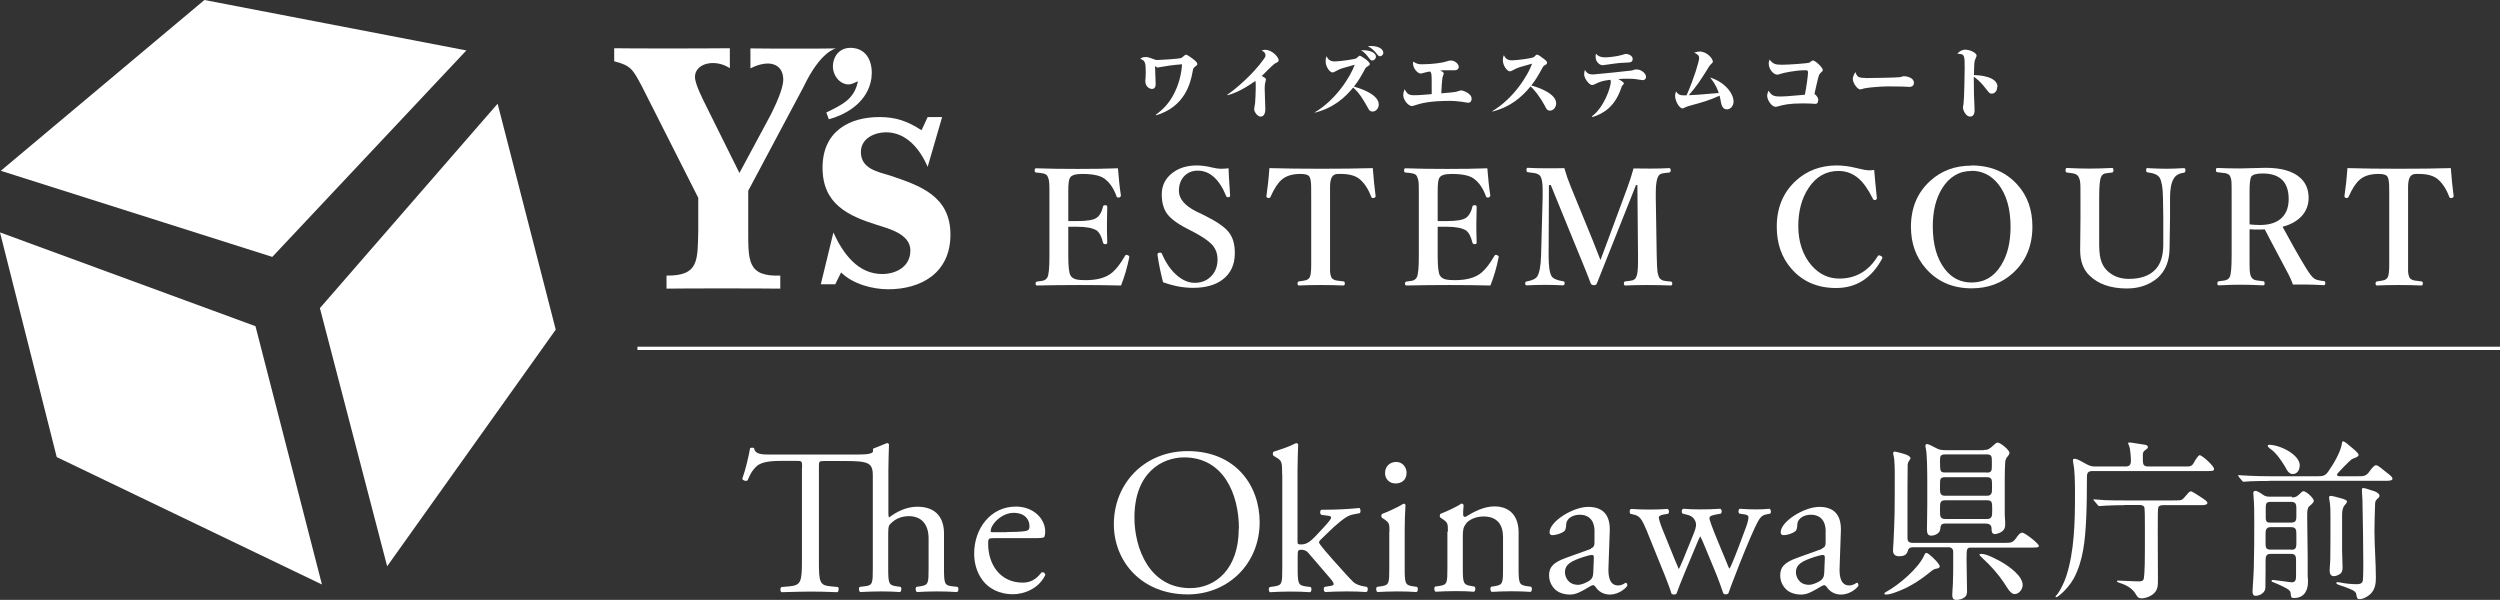
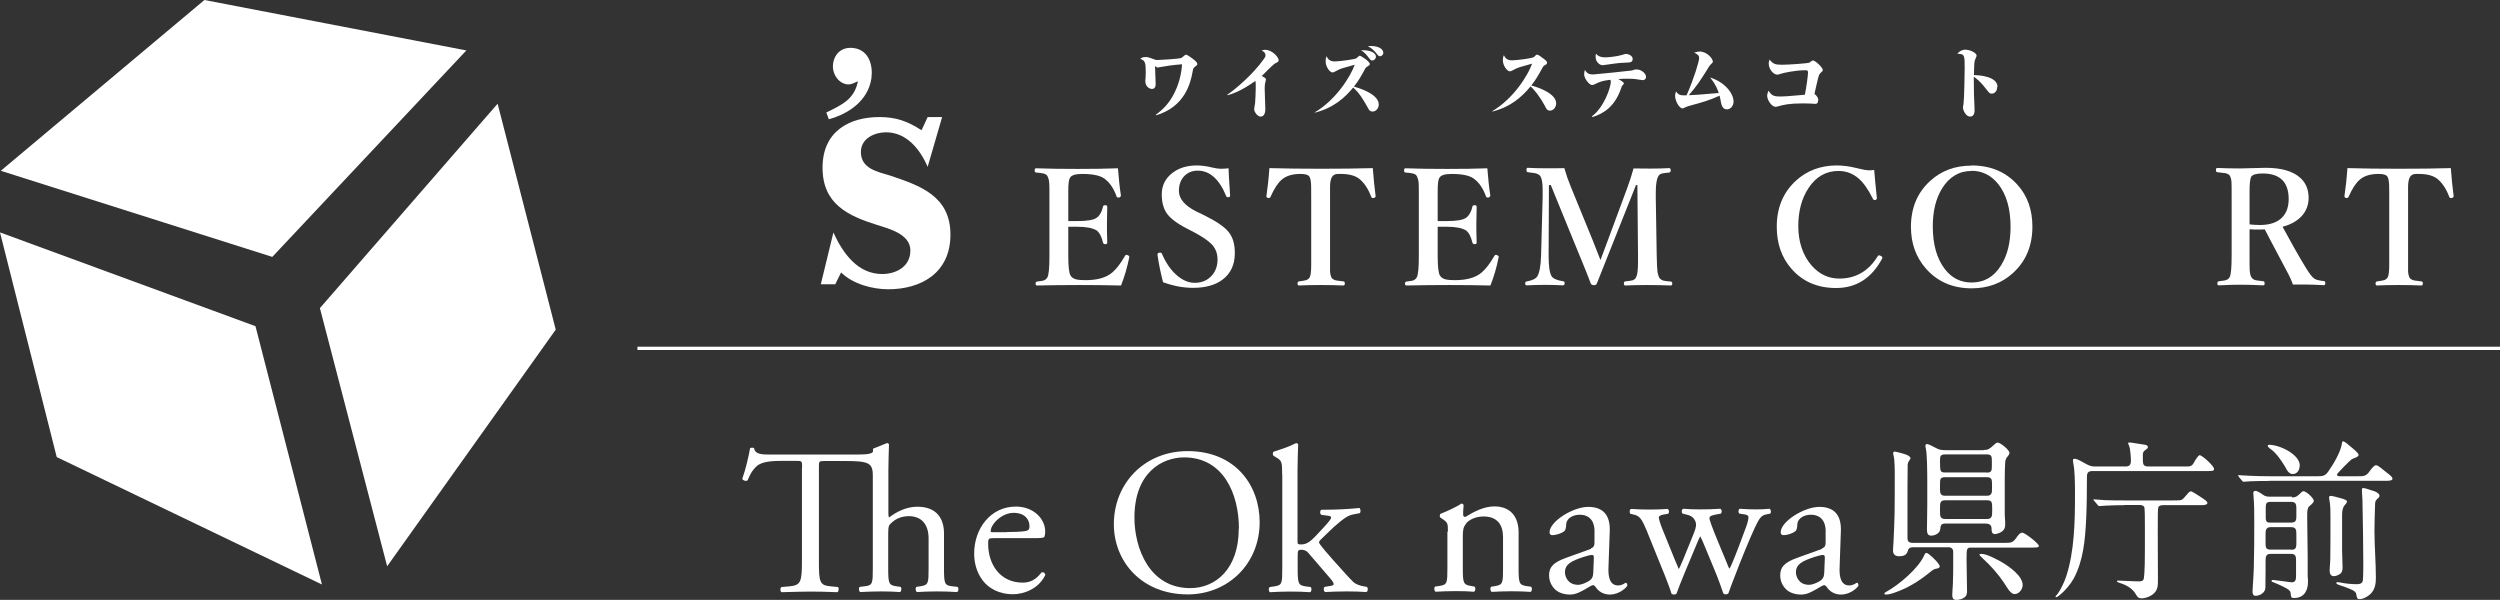
<svg xmlns="http://www.w3.org/2000/svg" id="_レイヤー_2" data-name="レイヤー 2" viewBox="0 0 159.11 38.18">
  <rect x="0" y="0" width="159.11" height="38.18" fill="#333333" stroke="none" />
  <defs>
    <style>
      .cls-1 {
        fill: #fff;
      }

      .cls-2 {
        fill: none;
        stroke: #fff;
        stroke-width: .21px;
      }
    </style>
  </defs>
  <g id="_レイヤー_1-2" data-name="レイヤー 1">
    <path class="cls-1" d="M51.05,29.75c0-.41,0-.42-.4-.42h-.86c-.57,0-1.29.03-1.62.33-.32.29-.45.58-.59.91-.11.08-.29.01-.34-.09.21-.59.41-1.44.5-1.96.04-.03.21-.04.25,0,.08.42.52.41,1.12.41h5.47c.73,0,.94-.08.98-.19v-.18l.89-.36c.05,0,.11.03.13.08-.01.4-.04,1.05-.04,1.63v2.77c0,.12.01.22.05.25.48-.37,1.11-.68,1.79-.68,1.26,0,1.7.78,1.7,1.7v2.21c0,.95.03,1.1.5,1.15l.36.04c.09.07.07.29-.03.33-.48-.03-.86-.04-1.32-.04s-.87.02-1.23.04c-.09-.04-.12-.26-.03-.33l.27-.04c.49-.08.5-.2.5-1.15v-1.89c0-.85-.41-1.42-1.26-1.42-.45,0-.79.16-1.03.36-.24.2-.28.26-.28.73v2.22c0,.95.03,1.08.5,1.15l.28.04c.09.05.07.29-.03.33-.4-.03-.78-.04-1.24-.04s-.87.02-1.29.04c-.09-.04-.12-.26-.03-.33l.33-.04c.49-.05.5-.2.5-1.15v-5.9c0-.83-.3-.92-1.85-.92h-1.2c-.4,0-.38.01-.38.45v5.88c0,1.39.03,1.59.79,1.65l.42.04c.08.05.05.29-.03.33-.75-.03-1.2-.04-1.73-.04s-.99.02-1.83.04c-.08-.04-.11-.26,0-.33l.48-.04c.75-.07.82-.26.82-1.65v-5.9Z" />
    <path class="cls-1" d="M63.25,34.25c-.34,0-.36.03-.36.36,0,1.33.78,2.47,2.19,2.47.43,0,.8-.13,1.21-.65.13-.04.22.04.24.16-.43.9-1.38,1.23-2.07,1.23-.86,0-1.53-.37-1.91-.87-.4-.52-.55-1.14-.55-1.72,0-1.62,1.07-2.99,2.65-2.99,1.13,0,1.87.78,1.87,1.58,0,.18-.03.29-.05.34-.04.08-.22.09-.78.09h-2.44ZM64.07,33.86c.97,0,1.26-.05,1.37-.13.04-.03.08-.08.08-.25,0-.37-.25-.84-1.01-.84s-1.45.72-1.46,1.16c0,.03,0,.07.09.07h.94Z" />
    <path class="cls-1" d="M70.89,33.37c0-2.64,1.98-4.66,4.7-4.66,3.05,0,4.58,2.2,4.58,4.52,0,2.67-2.03,4.6-4.58,4.6-2.93,0-4.7-2.09-4.7-4.47M78.85,33.64c0-2.18-.97-4.53-3.49-4.53-1.37,0-3.16.94-3.16,3.83,0,1.95.95,4.49,3.55,4.49,1.59,0,3.09-1.19,3.09-3.79" />
    <path class="cls-1" d="M81.6,30.18c0-.78-.01-.86-.41-1.09l-.13-.08c-.07-.04-.07-.22,0-.26.33-.11.95-.3,1.43-.55.05,0,.11.03.13.08-.01.4-.04,1.06-.04,1.64v4.53c0,.17.01.2.24.2.29,0,.54-.14.9-.52l.54-.58c.37-.4.46-.54.46-.61s-.07-.11-.29-.13l-.32-.04c-.12-.04-.12-.29,0-.33h.3c.58,0,1.36-.03,2.1-.11.09.04.11.26.03.33l-.42.08c-.26.05-.49.18-.83.46-.51.41-.96.89-1.2,1.11-.16.15-.17.21-.09.32.22.3.44.55.88,1.05.52.58.98,1.1,1.24,1.35.18.17.45.25.69.29l.18.03c.09.07.08.29-.03.33-.38-.03-.83-.04-1.25-.04-.53,0-.99.02-1.37.04-.11-.05-.12-.28-.03-.33l.24-.04c.2-.03.33-.05.33-.13s-.05-.17-.22-.37l-1.41-1.64c-.12-.13-.26-.18-.41-.18-.24,0-.25.04-.25.45v.73c0,.95.03,1.08.5,1.15l.32.04c.09.07.07.29-.03.33-.44-.03-.82-.04-1.28-.04s-.87.02-1.27.04c-.09-.04-.12-.26-.01-.33l.29-.04c.49-.07.5-.2.5-1.15v-5.97Z" />
-     <path class="cls-1" d="M88.43,33.85c0-.52,0-.58-.36-.82l-.12-.08c-.05-.05-.05-.2.01-.24.3-.11,1.06-.45,1.36-.65.07,0,.12.03.13.08-.03.46-.05,1.1-.05,1.64v2.38c0,.95.03,1.08.5,1.15l.28.04c.09.07.07.29-.03.33-.4-.03-.78-.04-1.24-.04s-.87.02-1.24.04c-.09-.04-.12-.26-.03-.33l.28-.04c.49-.07.5-.2.5-1.15v-2.31ZM89.52,30.08c0,.48-.33.69-.7.69-.41,0-.67-.3-.67-.66,0-.44.32-.71.71-.71s.66.32.66.69" />
    <path class="cls-1" d="M92.15,33.84c0-.52,0-.58-.36-.82l-.12-.08c-.05-.05-.05-.2.01-.24.3-.11,1.06-.45,1.32-.65.05,0,.12.03.15.09-.03.3-.03.5-.03.62,0,.08.05.14.14.14.56-.34,1.18-.67,1.85-.67,1.1,0,1.54.75,1.54,1.64v2.28c0,.95.03,1.08.5,1.15l.29.04c.09.07.07.29-.03.33-.4-.03-.78-.04-1.24-.04s-.87.02-1.23.04c-.09-.04-.12-.26-.03-.33l.25-.04c.49-.08.5-.2.5-1.15v-1.97c0-.75-.34-1.31-1.24-1.31-.5,0-.94.21-1.12.46-.17.23-.2.41-.2.79v2.02c0,.95.03,1.07.5,1.15l.24.04c.09.07.07.29-.03.33-.36-.03-.74-.04-1.2-.04s-.87.02-1.24.04c-.09-.04-.12-.26-.03-.33l.28-.04c.49-.07.5-.2.5-1.15v-2.31Z" />
    <path class="cls-1" d="M101.25,34.9c.2-.07.23-.19.23-.38v-.61c.03-.49-.13-1.15-.95-1.15-.37,0-.82.19-.85.6-.01.21-.03.37-.13.45-.2.16-.55.25-.75.25-.12,0-.18-.07-.18-.18,0-.69,1.49-1.62,2.46-1.62s1.41.55,1.37,1.55l-.08,2.3c-.03.61.09,1.15.61,1.15.13,0,.25-.04.33-.08.07-.04.13-.09.17-.09.05,0,.09.08.09.17,0,.07-.46.58-1.11.58-.32,0-.63-.12-.86-.41-.05-.08-.13-.19-.21-.19-.09,0-.25.12-.52.27-.29.16-.58.33-.95.33s-.7-.11-.92-.3c-.25-.23-.41-.55-.41-.92,0-.52.25-.82,1.09-1.12l1.58-.57ZM100.43,37.22c.26,0,.68-.2.81-.33.16-.16.16-.34.17-.62l.03-.78c0-.15-.05-.17-.13-.17s-.31.05-.54.13c-.78.26-1.17.46-1.17.98,0,.23.16.79.84.79" />
    <path class="cls-1" d="M104.77,33.7c-.3-.74-.46-.87-.79-.95l-.21-.05c-.07-.06-.08-.26.04-.31.41.03.78.04,1.17.04s.79-.01,1.15-.04c.11.05.12.25.03.31l-.3.05c-.18.03-.29.11-.29.18s.07.33.21.69l.82,2.02c.12.3.24.54.24.57.04-.03.14-.25.3-.64l.65-1.6c.17-.42.18-.59.12-.77-.12-.29-.32-.4-.61-.46l-.21-.05c-.09-.08-.07-.27.04-.31.33.03.75.04,1.1.04.41,0,.8-.01,1.25-.04.12.04.12.25.04.31l-.28.05c-.53.11-.5.14-.34.61.14.44.86,2.11,1,2.47.08.2.13.34.17.37.03-.03.09-.16.18-.37.17-.38.7-1.78.9-2.34.1-.3.13-.48.13-.57,0-.08-.08-.15-.24-.17l-.33-.05c-.1-.06-.08-.27.01-.31.38.03.71.04,1.04.04.25,0,.57-.01.86-.04.1.05.12.25.04.31l-.26.05c-.32.07-.43.25-.71.83-.35.74-.99,2.33-1.24,3-.18.47-.34.86-.45,1.2-.05.04-.11.06-.17.06-.05,0-.11-.02-.15-.06-.08-.24-.32-.93-.54-1.45l-.63-1.52c-.09-.24-.29-.67-.3-.67-.01,0-.2.41-.29.65l-.69,1.65c-.24.57-.42,1.04-.53,1.35-.04.04-.09.06-.16.06-.05,0-.12-.02-.16-.06-.08-.28-.29-.82-.4-1.1l-1.21-2.99Z" />
    <path class="cls-1" d="M115.96,34.9c.2-.07.23-.19.23-.38v-.61c.03-.49-.13-1.15-.95-1.15-.37,0-.82.19-.85.6-.01.21-.03.37-.13.45-.2.16-.55.25-.75.25-.12,0-.18-.07-.18-.18,0-.69,1.49-1.62,2.46-1.62s1.41.55,1.37,1.55l-.08,2.3c-.03.61.09,1.15.61,1.15.13,0,.25-.04.33-.08.07-.04.13-.09.17-.09.05,0,.09.08.09.17,0,.07-.46.58-1.11.58-.32,0-.63-.12-.86-.41-.05-.08-.13-.19-.21-.19-.09,0-.25.12-.52.27-.29.16-.58.33-.95.33s-.7-.11-.92-.3c-.25-.23-.41-.55-.41-.92,0-.52.25-.82,1.09-1.12l1.58-.57ZM115.13,37.22c.26,0,.68-.2.81-.33.16-.16.16-.34.17-.62l.03-.78c0-.15-.05-.17-.13-.17s-.31.05-.54.13c-.78.26-1.17.46-1.17.98,0,.23.16.79.84.79" />
    <path class="cls-1" d="M123.3,35.79c.07.07.15.19.15.25,0,.11-.12.14-.25.16-.17.03-.33.19-.46.29-.65.52-1.34.94-2.11,1.21-.27.1-.45.14-.6.14-.03,0-.1,0-.1-.06,0-.04.05-.08.11-.11.81-.44,2.08-1.51,2.44-2.36.02-.05.06-.12.12-.12.15,0,.58.46.7.59M127.55,34.55c.43,0,.54,0,.77-.31.08-.12.22-.34.39-.34.15,0,1.05.69,1.05.84,0,.1-.11.11-.42.11h-3.87c-.3,0-.31.04-.31.77,0,.67.03,1.34.03,2.01,0,.17-.03.31-.19.41-.14.09-.32.14-.49.14-.19,0-.26-.11-.26-.3,0-.23.03-.47.04-.72.02-.51.02-1.01.02-1.52v-.51c0-.2-.11-.3-.3-.3h-2.19c-.18,0-.32,0-.39.2-.03.11-.07.21-.17.28-.11.08-.27.09-.42.09-.22,0-.36-.13-.36-.35,0-.15.02-.39.03-.55.04-.69.05-1.22.07-1.86.01-.8.01-1.6.01-2.4,0-.32,0-.99-.08-1.26-.02-.08-.02-.12-.02-.15,0-.05.04-.09.1-.09.04,0,.27.06.42.1.14.04.58.14.58.33,0,.02,0,.03-.1.18-.07.09-.08.2-.08.31v.09c0,.47-.01.95-.01,1.42v2.99c-.01.28.05.39.35.39h5.79ZM126.24,28.64c.29,0,.37-.07.59-.26.18-.17.23-.21.31-.21.18,0,.75.47.75.65,0,.08-.05.15-.1.21-.11.13-.15.2-.17.38-.02.34-.03.68-.03,1.02v2.28c0,.08.01.15.01.24.01.13.02.26.02.39,0,.29-.08.43-.33.56-.1.04-.21.09-.32.09-.21,0-.22-.19-.22-.35,0-.26-.18-.32-.39-.32h-2.55c-.24,0-.31.09-.32.33-.02.29-.33.44-.59.44s-.26-.25-.26-.45c0-.52.02-1.04.02-1.56v-1.22c0-.9-.01-1.95-.09-2.29-.01-.07-.03-.13-.03-.2,0-.05.03-.11.1-.11.1,0,.35.14.69.31.14.07.36.08.53.08h2.38ZM126.44,30.08c.31,0,.33-.13.33-.42v-.32c0-.3-.02-.42-.33-.42h-2.65c-.29,0-.32.13-.32.36v.19c0,.54.04.6.32.6h2.65ZM126.47,31.55c.29,0,.31-.21.31-.42v-.33c0-.29-.03-.43-.34-.43h-2.63c-.33,0-.34.11-.34.47v.31c0,.2.02.4.3.4h2.71ZM126.47,33.03c.3,0,.32-.2.32-.47v-.26c0-.31-.02-.46-.32-.46h-2.68c-.3,0-.32.17-.32.46v.25c0,.32.02.48.34.48h2.66ZM127.44,35.8c.44.26,1.29.86,1.29,1.43,0,.27-.22.58-.52.58-.26,0-.51-.48-.64-.68-.36-.55-.87-1.13-1.36-1.57-.05-.06-.23-.21-.23-.25,0-.06.09-.06.12-.06.35,0,1.03.37,1.34.55" />
    <path class="cls-1" d="M139.19,29.69c.18,0,.31-.02.43-.23.16-.31.32-.49.37-.49.17,0,.92.69.92.87,0,.13-.08.14-.4.14h-7.33c-.29,0-.36.11-.36.39v.15c0,.86-.01,1.71-.05,2.56-.07,1.3-.17,2.57-.79,3.74-.22.39-.56.79-.91,1.07-.1.08-.17.12-.22.12-.01,0-.03-.01-.03-.03s.02-.04.03-.06c.26-.27.55-.91.66-1.26.51-1.58.55-3.45.55-5.11v-.33c0-.56-.02-1.32-.1-1.69-.01-.07-.03-.19-.03-.25,0-.06.05-.08.11-.08.08,0,.2.04.33.11.17.09.33.18.44.24.22.12.35.14.55.14h1.92c.23,0,.34-.1.34-.36,0-.21-.04-.77-.11-.94-.02-.05-.07-.15-.07-.18,0-.03.04-.05.08-.05l.19.02c.26.04.73.12.82.13.09.01.17.07.17.14,0,.07-.03.1-.2.22-.11.08-.12.18-.12.29v.31c0,.27.03.42.35.42h2.45ZM135.22,32.15c-.28,0-.84.01-1.19.03-.22.01-.36.03-.43.03-.04,0-.06-.02-.1-.08l-.18-.21c-.05-.07-.09-.1-.09-.11,0-.02.03-.03.04-.03.11,0,.44.04.67.05.43.02.89.02,1.32.02h3.05c.35,0,.47,0,.56-.05.09-.06.14-.12.35-.37.11-.14.18-.16.24-.16.04,0,.54.31.85.53.07.04.18.15.18.21,0,.11-.19.14-.36.14h-2.46c-.12,0-.26.02-.31.15-.03.09-.03.64-.03,1.14v.89c0,.86.01,1.72.01,2.57,0,.32,0,.63-.25.86-.2.19-.52.32-.8.32-.18,0-.25-.08-.34-.23-.22-.41-.63-.62-1.04-.75-.15-.04-.18-.09-.18-.11,0-.03.03-.04.07-.04.43.01.9.05,1.35.05.13,0,.26-.02.29-.18.07-.41.07-1.47.07-1.92v-1.25c0-.64,0-1.29-.04-1.38-.06-.11-.19-.13-.31-.13h-.92Z" />
-     <path class="cls-1" d="M144.42,30.61c-.3,0-.81,0-1.2.02-.2.01-.35.03-.43.03-.04,0-.05-.01-.1-.07l-.21-.25s-.04-.07-.04-.08c0-.02.02-.02.03-.02l.69.04c.44.02.87.03,1.3.03h3.09c.3,0,.45-.04.63-.3.31-.43.8-1.26.87-1.78,0-.06.01-.14.08-.14.09,0,.32.2.42.29.24.2.56.45.56.57,0,.1-.12.15-.35.24-.09.03-.14.08-.29.22-.22.22-.48.47-.64.66-.03.03-.09.09-.09.15,0,.08.1.09.18.09h1.18c.31,0,.47,0,.67-.26.15-.21.32-.44.45-.44.08,0,.2.08.31.17.15.13.34.27.44.35.2.15.3.26.3.34,0,.12-.25.13-.35.13h-7.49ZM145.88,31.66c.24,0,.35-.09.56-.3.04-.04.11-.1.16-.1.17,0,.66.44.66.62,0,.09-.15.23-.3.35-.11.1-.12.34-.12.54v.22c0,.99.03,1.47.03,2.45v1.23c.01.12.02.24.02.36,0,.57-.26,1.03-.89,1.03-.17,0-.19-.04-.21-.27-.01-.11-.02-.2-.26-.34-.31-.17-.63-.31-.84-.39-.06-.02-.12-.03-.12-.1,0-.04.06-.05.09-.05.07,0,.93.12,1.01.13.07.01.13.02.19.02.25,0,.27-.2.27-.4v-1c0-.24-.03-.41-.32-.41h-1.29c-.32,0-.33.18-.33.52v.6c0,.3-.01.6-.01.9v.07c0,.19-.05.33-.22.44-.11.09-.26.14-.41.14s-.19-.13-.19-.27c0-.04.01-.27.02-.38.03-.42.04-.65.06-1.09.03-1.01.03-2.02.03-3.04,0-.54,0-1.07-.05-1.6,0-.06-.01-.11-.01-.17,0-.08.04-.13.13-.13.12,0,.35.15.49.25.13.1.26.12.43.12h1.4ZM145.83,34.99c.25,0,.32-.1.32-.39v-.6c0-.24-.01-.45-.32-.45h-1.32c-.31,0-.32.22-.32.46v.56c0,.27.02.41.32.41h1.32ZM145.82,33.26c.31,0,.33-.17.33-.42v-.47c0-.24-.02-.43-.33-.43h-1.3c-.27,0-.32.09-.32.37v.63c0,.32.14.32.29.32h1.33ZM146.36,29.64c0,.26-.15.53-.44.53-.23,0-.36-.21-.49-.47-.21-.35-.55-.86-.89-1.1-.08-.05-.21-.15-.21-.23,0-.06.06-.06.1-.06.64,0,1.94.6,1.94,1.33M148.96,31.7c.22.07.41.12.41.22,0,.07-.06.13-.15.24-.12.14-.16.36-.16.6v2.3c0,.35.03.69.03,1.05,0,.16-.02.33-.18.43-.11.07-.25.13-.38.13-.2,0-.26-.18-.26-.34,0-.26.04-.53.04-.8.01-.85.01-1.74.01-2.61,0-.33,0-.68-.05-1-.01-.08-.04-.17-.04-.26,0-.07.05-.1.12-.1.08,0,.46.1.63.15M151.06,31.24c.27.1.38.21.38.31,0,.07-.04.12-.17.23-.08.08-.11.18-.11.31-.02.59-.04,1.23-.04,1.7,0,1,.09,1.99.09,2.98,0,.34-.04.68-.27.95-.18.22-.52.41-.76.41-.16,0-.18-.08-.21-.28-.02-.14-.09-.22-.3-.32-.3-.14-.66-.25-.83-.31-.05-.02-.15-.06-.15-.12,0-.03.03-.05.09-.05l.15.02c.39.08.73.11,1.1.11.16,0,.33-.05.35-.24.03-.24.03-.83.03-1.1,0-1.25-.03-2.51-.05-3.75,0-.22-.01-.45-.03-.67-.01-.09-.01-.18-.01-.25,0-.07.02-.11.09-.11.09,0,.4.1.65.19" />
+     <path class="cls-1" d="M144.42,30.61c-.3,0-.81,0-1.2.02-.2.01-.35.03-.43.03-.04,0-.05-.01-.1-.07l-.21-.25s-.04-.07-.04-.08c0-.02.02-.02.03-.02l.69.04c.44.02.87.03,1.3.03h3.09c.3,0,.45-.04.63-.3.31-.43.8-1.26.87-1.78,0-.06.01-.14.08-.14.09,0,.32.2.42.29.24.2.56.45.56.57,0,.1-.12.15-.35.24-.09.03-.14.08-.29.22-.22.22-.48.47-.64.66-.03.03-.09.09-.09.15,0,.08.1.09.18.09h1.18c.31,0,.47,0,.67-.26.15-.21.32-.44.45-.44.08,0,.2.08.31.17.15.13.34.27.44.35.2.15.3.26.3.34,0,.12-.25.13-.35.13h-7.49M145.88,31.66c.24,0,.35-.09.56-.3.04-.04.11-.1.16-.1.17,0,.66.44.66.62,0,.09-.15.23-.3.35-.11.1-.12.34-.12.54v.22c0,.99.03,1.47.03,2.45v1.23c.01.12.02.24.02.36,0,.57-.26,1.03-.89,1.03-.17,0-.19-.04-.21-.27-.01-.11-.02-.2-.26-.34-.31-.17-.63-.31-.84-.39-.06-.02-.12-.03-.12-.1,0-.04.06-.05.09-.05.07,0,.93.12,1.01.13.07.01.13.02.19.02.25,0,.27-.2.27-.4v-1c0-.24-.03-.41-.32-.41h-1.29c-.32,0-.33.18-.33.52v.6c0,.3-.01.6-.01.9v.07c0,.19-.05.33-.22.44-.11.09-.26.14-.41.14s-.19-.13-.19-.27c0-.04.01-.27.02-.38.03-.42.04-.65.06-1.09.03-1.01.03-2.02.03-3.04,0-.54,0-1.07-.05-1.6,0-.06-.01-.11-.01-.17,0-.08.04-.13.13-.13.12,0,.35.15.49.25.13.1.26.12.43.12h1.4ZM145.83,34.99c.25,0,.32-.1.32-.39v-.6c0-.24-.01-.45-.32-.45h-1.32c-.31,0-.32.22-.32.46v.56c0,.27.02.41.32.41h1.32ZM145.82,33.26c.31,0,.33-.17.33-.42v-.47c0-.24-.02-.43-.33-.43h-1.3c-.27,0-.32.09-.32.37v.63c0,.32.14.32.29.32h1.33ZM146.36,29.64c0,.26-.15.53-.44.53-.23,0-.36-.21-.49-.47-.21-.35-.55-.86-.89-1.1-.08-.05-.21-.15-.21-.23,0-.06.06-.06.1-.06.64,0,1.94.6,1.94,1.33M148.96,31.7c.22.07.41.12.41.22,0,.07-.06.13-.15.24-.12.14-.16.36-.16.6v2.3c0,.35.03.69.03,1.05,0,.16-.02.33-.18.43-.11.07-.25.13-.38.13-.2,0-.26-.18-.26-.34,0-.26.04-.53.04-.8.01-.85.01-1.74.01-2.61,0-.33,0-.68-.05-1-.01-.08-.04-.17-.04-.26,0-.07.05-.1.12-.1.08,0,.46.1.63.15M151.06,31.24c.27.1.38.21.38.31,0,.07-.04.12-.17.23-.08.08-.11.18-.11.31-.02.59-.04,1.23-.04,1.7,0,1,.09,1.99.09,2.98,0,.34-.04.68-.27.95-.18.22-.52.41-.76.41-.16,0-.18-.08-.21-.28-.02-.14-.09-.22-.3-.32-.3-.14-.66-.25-.83-.31-.05-.02-.15-.06-.15-.12,0-.03.03-.05.09-.05l.15.02c.39.08.73.11,1.1.11.16,0,.33-.05.35-.24.03-.24.03-.83.03-1.1,0-1.25-.03-2.51-.05-3.75,0-.22-.01-.45-.03-.67-.01-.09-.01-.18-.01-.25,0-.07.02-.11.09-.11.09,0,.4.1.65.19" />
    <polygon class="cls-1" points=".05 10.87 17.33 16.35 29.68 3.21 13.01 0 .05 10.87" />
    <polygon class="cls-1" points="0 14.79 16.26 20.76 20.49 37.2 3.61 29.09 0 14.79" />
    <polygon class="cls-1" points="20.36 19.61 24.64 36.04 35.37 20.98 31.67 6.6 20.36 19.61" />
-     <path class="cls-1" d="M47.62,14.63c0,1.99-.04,2.98,2.04,2.91v.83c-1.31-.02-6.14-.02-7.24,0v-.83c2.06.02,1.98-.93,2.02-2.91v-2.04l-3.6-7.12c-.56-1.04-.67-1.3-1.75-1.57v-.83c1.04.02,5.52.02,7.36,0v1.27c-.94-.62-2.22-.32-2.22.56,0,.46.54,1.5.75,1.92l2.08,4.19,2-3.72c.27-.55.79-1.62.79-2.22,0-1-.88-1.33-2.09-.72v-1.27c1.28.02,4.64.02,5.45,0,0,0-.97.14-2.07,2.45l-3.52,6.61v2.5Z" />
    <path class="cls-1" d="M52.59,7.16c.97-.48,1.79-.83,2.01-1.99-.23.1-.43.23-.68.2-.6-.08-.98-.72-.9-1.31.1-.7.61-1.1,1.32-1,.96.13,1.23,1.09,1.12,1.92-.2,1.4-1.42,2.26-2.71,2.61l-.16-.43Z" />
    <path class="cls-1" d="M53.15,18.09h-.91l.8-3.29c.62,1.35,1.56,2.64,3.11,2.64.87,0,1.79-.46,1.79-1.5s-1.35-1.38-2.11-1.62c-1.83-.58-3.48-1.31-3.48-3.65s1.74-3.22,3.62-3.22c1.05,0,1.79.26,2.68.84l.39-.84h.92l-.92,3.17c-.5-1.16-1.37-2.2-2.65-2.2-.69,0-1.6.36-1.6,1.26,0,1.07,1.1,1.26,1.88,1.5,1.86.63,3.82,1.28,3.82,3.75s-1.9,3.48-3.96,3.48c-.98,0-2.24-.32-3-1.07l-.37.75Z" />
    <line class="cls-2" x1="40.57" y1="22.17" x2="159.11" y2="22.17" />
    <path class="cls-1" d="M71.35,18.17c-.88-.02-1.75-.03-2.62-.03-.93,0-1.84.01-2.73.03-.06,0-.09-.04-.09-.12s.03-.12.09-.13c.24-.03.39-.05.45-.08.09-.04.16-.1.21-.19.09-.16.13-.61.13-1.36v-3.72c0-.52,0-.85-.02-.99-.01-.13-.05-.25-.1-.36-.04-.09-.13-.15-.27-.18-.07-.02-.22-.04-.46-.06-.06,0-.09-.05-.09-.13,0-.1.03-.14.09-.14.79.03,1.67.04,2.65.04s1.79-.01,2.56-.04c.05.64.11,1.22.19,1.74v.02s-.04.08-.11.1c-.02,0-.03,0-.05,0-.07,0-.11-.02-.12-.08-.17-.47-.4-.82-.68-1.05-.27-.25-.76-.37-1.5-.37-.43,0-.7.08-.79.26-.07.12-.1.4-.1.84v1.9c.11,0,.29,0,.56,0,.65,0,1.07-.07,1.26-.22.19-.14.32-.38.39-.7,0-.06.06-.09.15-.09.08,0,.12.03.12.1-.01.48-.02.84-.02,1.08,0,.32,0,.71.02,1.19,0,.08-.04.11-.12.11s-.13-.03-.15-.1c-.09-.38-.22-.63-.4-.77-.25-.16-.67-.24-1.25-.24-.27,0-.45,0-.56,0v1.86c0,.68.05,1.09.14,1.24.07.13.21.22.4.26.12.02.3.04.55.04.76,0,1.33-.16,1.71-.49.26-.22.53-.57.8-1.04.03-.06.06-.08.1-.08.02,0,.04,0,.06.01.08.03.12.06.12.1,0,0,0,.02,0,.05-.13.65-.31,1.25-.53,1.81" />
    <path class="cls-1" d="M78.19,10.71c0,.16.03.74.1,1.74,0,.06-.03.09-.1.1-.02,0-.04,0-.06,0-.04,0-.07-.02-.09-.07-.44-1.08-1.05-1.62-1.81-1.62-.37,0-.67.13-.9.39-.2.24-.3.54-.3.9,0,.5.37.94,1.11,1.31l.54.26c.78.39,1.3.75,1.54,1.08.25.32.37.76.37,1.31,0,.74-.27,1.31-.8,1.7-.46.34-1.09.51-1.86.51-.62,0-1.26-.12-1.91-.36-.15-.59-.27-1.16-.35-1.72,0-.02,0-.04,0-.04,0-.07.04-.11.11-.12.03,0,.05,0,.06,0,.06,0,.09.02.11.07.25.58.57,1.05.96,1.38.36.31.74.47,1.13.47.45,0,.82-.16,1.09-.47.24-.27.36-.61.36-1.01s-.13-.73-.4-1c-.21-.21-.56-.45-1.06-.72l-.5-.26c-.64-.33-1.07-.66-1.29-.99-.2-.3-.3-.7-.3-1.18,0-.57.23-1.03.7-1.38.41-.31.92-.46,1.54-.46.3,0,.64.05,1.01.14.17.04.35.07.55.07.14,0,.29-.01.44-.03" />
    <path class="cls-1" d="M87.37,10.7c.05.67.11,1.26.18,1.78,0,.06-.04.1-.11.12-.03,0-.05,0-.07,0-.05,0-.08-.02-.1-.07-.18-.49-.42-.85-.7-1.1-.27-.24-.68-.36-1.22-.36-.18,0-.3,0-.35.02-.1.03-.18.09-.23.18-.07.11-.11.29-.12.55,0,.12,0,.37,0,.75v3.72c0,.58,0,.92,0,1.01.01.13.04.25.08.35.05.1.15.16.31.2.06.01.21.03.46.06.06,0,.09.05.09.13,0,.09-.03.13-.1.13-.43-.02-.91-.03-1.44-.03s-.98.01-1.38.03c-.06,0-.09-.04-.09-.12s.03-.13.09-.14c.24-.03.39-.06.46-.08.11-.04.18-.1.23-.19.06-.13.09-.38.09-.76v-4.32c0-.5,0-.83-.02-.97-.01-.13-.04-.25-.09-.34-.07-.12-.25-.18-.57-.18-.51,0-.91.12-1.19.36-.24.2-.48.56-.72,1.1-.02.05-.05.07-.09.07-.02,0-.04,0-.06,0-.07-.01-.11-.05-.11-.12.07-.48.14-1.07.19-1.78,1.02.03,2.11.04,3.28.04s2.28-.01,3.3-.04" />
    <path class="cls-1" d="M94.86,18.17c-.88-.02-1.75-.03-2.62-.03-.93,0-1.84.01-2.73.03-.06,0-.09-.04-.09-.12s.03-.12.09-.13c.24-.03.39-.05.45-.08.09-.04.16-.1.21-.19.09-.16.13-.61.13-1.36v-3.72c0-.52,0-.85-.02-.99-.01-.13-.05-.25-.1-.36-.04-.09-.13-.15-.27-.18-.06-.02-.22-.04-.46-.06-.06,0-.09-.05-.09-.13,0-.1.03-.14.09-.14.79.03,1.67.04,2.65.04s1.79-.01,2.56-.04c.05.64.11,1.22.19,1.74v.02s-.04.08-.11.1c-.02,0-.03,0-.05,0-.07,0-.11-.02-.12-.08-.17-.47-.4-.82-.68-1.05-.27-.25-.76-.37-1.5-.37-.43,0-.7.08-.79.26-.07.12-.1.4-.1.84v1.9c.11,0,.29,0,.56,0,.65,0,1.07-.07,1.26-.22.19-.14.32-.38.39-.7,0-.06.06-.09.15-.09.08,0,.12.03.12.1-.01.48-.02.84-.02,1.08,0,.32,0,.71.02,1.19,0,.08-.04.11-.12.11s-.13-.03-.15-.1c-.09-.38-.22-.63-.4-.77-.25-.16-.67-.24-1.25-.24-.27,0-.45,0-.56,0v1.86c0,.68.05,1.09.14,1.24.07.13.21.22.4.26.12.02.3.04.55.04.76,0,1.33-.16,1.71-.49.26-.22.53-.57.8-1.04.03-.06.06-.08.1-.08.02,0,.04,0,.06.01.08.03.12.06.12.1,0,0,0,.02,0,.05-.13.65-.31,1.25-.53,1.81" />
    <path class="cls-1" d="M103.96,10.72c.23,0,.59.01,1.09.01.43,0,.83-.01,1.19-.03.06,0,.09.05.09.14s-.03.13-.09.14c-.27.03-.43.05-.5.07-.09.03-.17.1-.21.19-.1.18-.15.52-.15,1.03v.3l.06,3.72c.01.51.03.85.05,1.02.02.12.05.23.1.34.05.1.15.17.28.21.07.02.22.04.47.06.06,0,.09.05.09.13,0,.08-.03.12-.1.12-.46-.02-.96-.03-1.49-.03s-.97.01-1.41.03c-.05,0-.08-.05-.08-.14,0-.07.03-.11.08-.12.26-.03.42-.05.48-.07.1-.04.18-.1.22-.2.08-.14.12-.46.12-.95v-.42l-.04-4.49h-.09l-1.46,3.67c-.15.39-.35.89-.6,1.51-.19.47-.33.83-.43,1.08-.03.08-.09.11-.19.11-.1,0-.17-.04-.2-.11-.18-.5-.51-1.3-.96-2.39l-1.58-3.87h-.12l-.02,4.49c0,.66.06,1.1.19,1.31.09.15.34.26.73.32.07,0,.1.05.1.12,0,.09-.04.14-.11.14-.38-.02-.76-.03-1.14-.03s-.77.01-1.16.03c-.07,0-.1-.04-.1-.12,0-.08.03-.12.1-.13.35-.06.57-.17.67-.32.14-.24.22-.67.24-1.31l.1-3.72c0-.21,0-.37,0-.49,0-.42-.05-.7-.14-.85-.06-.1-.18-.16-.35-.2-.03,0-.18-.03-.45-.06-.06,0-.09-.06-.09-.14,0-.09.02-.14.08-.14.39.02.77.03,1.15.03.51,0,.91,0,1.18-.01.11.39.25.79.41,1.18l1.4,3.42c.16.4.32.82.49,1.25.01-.03.16-.44.46-1.23l1.22-3.29c.16-.42.3-.86.43-1.33" />
    <path class="cls-1" d="M119.28,10.81c.04.52.1,1.11.17,1.78v.02c0,.06-.03.1-.1.12-.02,0-.04,0-.06,0-.04,0-.07-.03-.1-.09-.29-.59-.59-1.01-.9-1.28-.37-.32-.8-.48-1.28-.48-.79,0-1.43.36-1.91,1.09-.43.65-.65,1.46-.65,2.43s.28,1.84.84,2.49c.49.56,1.08.84,1.77.84,1.05,0,1.87-.48,2.45-1.43.02-.03.04-.05.07-.05.03,0,.07.01.13.04.06.03.09.06.09.11,0,.02,0,.04-.02.07-.67,1.24-1.64,1.86-2.93,1.86-1.18,0-2.13-.41-2.84-1.23-.62-.71-.93-1.6-.93-2.67,0-1.21.41-2.19,1.22-2.93.7-.64,1.57-.97,2.6-.97.41,0,.83.06,1.27.17.35.09.62.14.81.14.1,0,.2,0,.31-.03" />
    <path class="cls-1" d="M125.48,10.53c1.21,0,2.18.41,2.92,1.23.64.71.95,1.6.95,2.66,0,1.22-.41,2.2-1.23,2.95-.71.65-1.59.98-2.64.98-1.2,0-2.17-.42-2.91-1.26-.63-.72-.95-1.6-.95-2.65,0-1.21.41-2.19,1.23-2.93.71-.65,1.59-.97,2.63-.97M125.48,10.88c-.79,0-1.41.37-1.87,1.1-.4.64-.6,1.45-.6,2.43,0,1.15.26,2.06.77,2.72.44.57,1.01.85,1.7.85.8,0,1.43-.36,1.88-1.1.4-.64.6-1.45.6-2.44,0-1.15-.26-2.06-.78-2.72-.45-.56-1.02-.85-1.7-.85" />
-     <path class="cls-1" d="M136.67,10.7c.53.03.93.04,1.21.04.26,0,.63-.01,1.12-.04.06,0,.09.05.09.14s-.03.14-.09.15c-.31.04-.53.16-.65.37-.16.26-.24.66-.24,1.21v1.3c-.02.87-.03,1.51-.03,1.9,0,.82-.25,1.46-.76,1.92-.54.45-1.19.67-1.95.67-1.02,0-1.81-.27-2.37-.81-.4-.37-.61-.91-.61-1.63l.02-2.02v-1.33c0-.53,0-.85-.02-.97-.01-.13-.05-.24-.1-.34-.05-.1-.14-.17-.28-.21-.07-.02-.23-.04-.47-.07-.05,0-.08-.05-.08-.14,0-.1.03-.15.08-.15.6.03,1.08.04,1.42.04.38,0,.87-.01,1.46-.04.06,0,.09.05.09.15,0,.09-.03.13-.09.14-.26.03-.42.05-.48.07-.1.04-.17.1-.21.2-.09.15-.13.59-.13,1.31v2.7c-.01.55.02.96.09,1.22.08.3.21.55.41.74.36.35.82.53,1.39.53.75,0,1.31-.2,1.68-.59.34-.35.51-.88.51-1.61v-1.08s0-.62,0-.62l-.02-1.3c-.01-.59-.08-1-.2-1.22-.1-.19-.36-.31-.78-.36-.06,0-.09-.05-.09-.14,0-.1.03-.15.09-.15" />
    <path class="cls-1" d="M143.17,14.62v1.65c0,.54,0,.88.02,1.03.01.13.04.24.09.33.06.11.16.18.3.21.06.01.22.03.47.06.05,0,.08.05.08.14s-.03.12-.1.12c-.61-.03-1.09-.04-1.43-.04s-.8.01-1.38.04c-.07,0-.1-.04-.1-.12s.03-.13.1-.14c.25-.03.4-.05.47-.08.1-.04.18-.1.22-.2.08-.15.12-.6.12-1.36v-3.71c0-.54,0-.87-.01-.99-.01-.13-.04-.25-.09-.35-.04-.09-.15-.16-.31-.19-.07-.01-.23-.03-.5-.06-.06,0-.09-.05-.09-.14s.03-.13.09-.13c.46.02.94.03,1.43.03l1.65-.04c.99,0,1.72.21,2.19.63.36.32.54.75.54,1.29,0,.44-.15.83-.45,1.16-.29.31-.7.54-1.21.67.5.93.98,1.78,1.44,2.54.25.42.45.68.59.77.11.07.31.12.61.15.05,0,.08.05.08.13,0,.09-.03.13-.08.13-.56-.03-.91-.04-1.06-.04-.38,0-.69,0-.92,0-.09-.26-.21-.53-.36-.8-.87-1.64-1.35-2.54-1.43-2.71-.07,0-.18.01-.33.01-.25,0-.45,0-.62-.02M143.17,14.28c.19.02.41.04.65.04.68,0,1.17-.18,1.48-.54.24-.28.36-.65.36-1.11,0-1.08-.55-1.63-1.66-1.63-.39,0-.63.07-.72.2-.07.12-.11.43-.11.93v2.11Z" />
    <path class="cls-1" d="M155.98,10.7c.05.67.11,1.26.18,1.78,0,.06-.04.1-.11.12-.03,0-.05,0-.07,0-.05,0-.08-.02-.1-.07-.18-.49-.42-.85-.7-1.1-.27-.24-.68-.36-1.22-.36-.18,0-.3,0-.35.02-.1.03-.18.09-.23.18-.07.11-.11.29-.12.55,0,.12,0,.37,0,.75v3.72c0,.58,0,.92,0,1.01.01.13.04.25.08.35.05.1.15.16.31.2.06.01.21.03.46.06.06,0,.09.05.09.13,0,.09-.03.13-.1.13-.43-.02-.91-.03-1.44-.03s-.98.01-1.38.03c-.06,0-.09-.04-.09-.12s.03-.13.09-.14c.24-.03.39-.06.46-.08.11-.04.18-.1.23-.19.06-.13.09-.38.09-.76v-4.32c0-.5,0-.83-.02-.97-.01-.13-.04-.25-.09-.34-.07-.12-.25-.18-.57-.18-.51,0-.91.12-1.19.36-.24.2-.48.56-.72,1.1-.02.05-.05.07-.09.07-.02,0-.04,0-.06,0-.07-.01-.11-.05-.11-.12.07-.48.14-1.07.19-1.78,1.02.03,2.11.04,3.28.04s2.28-.01,3.3-.04" />
    <path class="cls-1" d="M73.55,7.31c.46-.34.87-.73,1.2-1.41.28-.56.44-1.18.48-1.81-.65.05-1.14.13-1.45.19,0,0-.07.02-.09.02-.06,0-.14-.06-.18-.1,0,.1.04,1.12.04,1.14,0,.09,0,.32-.24.32-.15,0-.42-.14-.42-.52,0-.04.02-.18.02-.2,0-.07.01-.18.01-.37,0-.55-.04-.74-.35-.82.07-.06.13-.12.35-.12.16,0,.21.03.52.14.12.05.15.05.2.05.12,0,1.47-.07,1.56-.14.08-.07.11-.09.21-.17.02-.02.04-.03.08-.03.07,0,.31.18.38.23.12.09.33.24.33.36,0,.07-.02.08-.16.19-.1.08-.1.1-.14.31-.13.74-.5,2.22-2.32,2.77v-.03Z" />
    <path class="cls-1" d="M78.09,6.04c.52-.34,1.66-1.31,2.35-2.29.08-.11.1-.15.1-.24,0-.14-.09-.21-.24-.3.06-.02.12-.04.22-.04.46,0,.86.49.86.65,0,.11-.06.13-.22.21-.11.05-.73.68-.86.81.18.09.27.14.27.22,0,.04-.04.17-.05.21-.03.15-.03.34-.03.39,0,.2.04,1.1.04,1.29,0,.47-.26.47-.3.47-.21,0-.41-.31-.41-.47,0-.06.05-.33.06-.39.02-.14.04-.87.04-.92,0-.36,0-.41-.02-.49-.96.68-1.54.85-1.77.91l-.02-.04Z" />
    <path class="cls-1" d="M83.66,7.16c1.36-.79,2.3-2.3,2.56-3.04-.76.21-.9.25-1.07.34-.26.14-.29.15-.35.15-.15,0-.43-.34-.43-.7,0-.19.02-.24.06-.33.06.13.16.33.52.33.12,0,.79-.06,1.26-.16.09-.02.14-.05.19-.1.08-.09.09-.1.15-.1.07,0,.63.36.63.52,0,.08-.05.1-.09.12-.14.09-.16.1-.21.19-.25.46-.4.74-.71,1.13.16.05,1.58.43,1.58,1.14,0,.21-.15.45-.4.45-.16,0-.23-.11-.27-.2-.27-.48-.55-.98-.96-1.33-.51.63-1.24,1.3-2.44,1.6v-.03ZM87.57,3.61c0,.12-.11.24-.23.24-.09,0-.11-.02-.26-.22-.2-.26-.31-.34-.46-.43.56-.03.95.15.95.41M88.04,3.36c0,.14-.13.22-.21.22s-.11-.03-.23-.18c-.04-.05-.19-.26-.54-.47.67-.04.98.19.98.43" />
-     <path class="cls-1" d="M91.88,4.7s-.07.21-.08.25c-.02.09-.07.83-.07.99.22-.02.78-.06.95-.1.05-.01.27-.09.31-.09.09,0,.67.18.67.53,0,.11-.04.26-.23.26-.04,0-.3-.05-.37-.06-.04,0-.41-.06-.76-.06s-1.29,0-2.02.21c-.07.02-.35.12-.42.12-.23,0-.55-.39-.55-.69,0-.13.03-.26.09-.38.16.32.28.38.62.38.31,0,.59-.03,1.1-.07,0-.83,0-1.12-.02-1.26-.02-.12-.05-.15-.08-.18-.07.01-.27.04-.39.08-.14.04-.17.05-.22.05-.15,0-.48-.28-.48-.65,0-.05,0-.07.02-.11.21.16.37.17.58.17.62,0,1.3-.1,1.5-.17.18-.06.22-.07.31-.07.24,0,.5.21.5.41,0,.12-.1.21-.24.21-.7,0-.78,0-.94.01.23.12.23.18.23.21" />
    <path class="cls-1" d="M94.95,7.09c1.4-.82,2.31-2.33,2.56-3.04-.79.22-.9.25-1.07.34-.26.14-.29.15-.35.15-.15,0-.44-.34-.44-.7,0-.19.03-.24.06-.33.08.16.18.33.53.33.26,0,1.26-.12,1.39-.21.02-.02.11-.11.13-.13.02-.02.06-.02.08-.02.07,0,.29.17.37.23.17.13.25.19.25.28,0,.08-.05.11-.12.15-.1.05-.12.08-.17.17-.25.46-.4.73-.71,1.13.47.13,1.58.51,1.58,1.14,0,.24-.17.46-.39.46-.18,0-.24-.11-.32-.29-.3-.56-.67-1.04-.92-1.25-.55.67-1.28,1.32-2.44,1.6v-.03Z" />
    <path class="cls-1" d="M101.32,7.4c.77-.57,1.2-1.85,1.2-2.2,0-.08-.02-.1-.05-.12-.5.06-.66.13-.93.26-.07.04-.14.07-.22.07-.17,0-.5-.41-.5-.69,0-.1.03-.2.05-.27.14.24.3.29.51.29.11,0,2.35-.23,2.45-.25.04,0,.2-.06.24-.07.02,0,.06,0,.1,0,.28,0,.59.25.59.47,0,.15-.11.21-.2.21-.06,0-.3-.04-.35-.05-.26-.04-.47-.04-.6-.04-.2,0-.36,0-.61.02.14.08.35.2.35.28,0,.03-.02.05-.1.14-.02.02-.04.05-.08.18-.41,1.2-1.17,1.62-1.82,1.82l-.03-.03ZM102.17,3.65c.23,0,.74-.06,1.01-.14.02,0,.26-.08.28-.08.19,0,.45.12.45.32,0,.22-.15.23-.49.24-.4.01-.77.07-1.27.14-.05.01-.11.02-.15.02-.17,0-.45-.18-.45-.54,0-.11.01-.14.03-.19.17.23.49.23.58.23" />
    <path class="cls-1" d="M108.83,4.93c.96.3,1.5,1.02,1.5,1.54,0,.23-.16.49-.42.49s-.33-.23-.37-.39c-.01-.08-.08-.41-.1-.48-.65.3-1.13.43-1.9.64-.1.02-.24.08-.3.11-.1.05-.11.06-.16.06-.2,0-.47-.47-.47-.8,0-.12.04-.21.06-.28.18.26.3.25.67.25.48-1.1.8-2.16.8-2.38,0-.17-.12-.25-.32-.34.09-.02.23-.07.36-.07.44,0,.83.44.83.63,0,.07,0,.07-.14.2-.07.07-.11.13-.2.29-.42.68-.72,1.13-1.19,1.66.47-.02.52-.02,1.91-.14-.18-.53-.41-.81-.55-.98" />
    <path class="cls-1" d="M115.71,6.38c0,.23-.12.23-.19.23-.04,0-.26-.02-.3-.02-.12,0-.28-.01-.47-.01-.9,0-1.23.09-1.56.18-.08.02-.14.04-.18.04-.24,0-.54-.42-.54-.7,0-.03,0-.15.09-.33.18.3.32.37.71.37.3,0,.48-.01,1.6-.11.11-.54.2-1.27.2-1.42,0-.14-.09-.14-.17-.14-.66,0-1.43.18-1.51.21-.21.07-.23.07-.29.07-.21,0-.53-.33-.53-.7,0-.11.03-.19.05-.26.23.29.38.33.79.33s1.64-.08,1.76-.14c.02-.01.12-.1.15-.11.02-.02.05-.02.08-.02.11,0,.61.43.61.61,0,.05-.02.07-.14.18-.1.09-.12.19-.19.46-.04.14-.17.75-.2.88.15.09.25.28.25.41" />
-     <path class="cls-1" d="M118.7,4.97c.31,0,2.14-.03,2.23-.06.04,0,.18-.06.22-.06.26,0,.66.12.66.41,0,.18-.11.27-.3.27-.01,0-.4-.02-.41-.02-.21-.01-.81-.01-1.04-.01-.29,0-1.1.06-1.39.12-.23.06-.23.07-.28.07-.18,0-.47-.41-.47-.67,0-.08.02-.18.16-.44.11.3.18.38.64.38" />
    <path class="cls-1" d="M127.11,5.53c0,.21-.12.43-.35.43-.13,0-.18-.07-.31-.24-.41-.54-.67-.73-.83-.84,0,.3,0,.63.01,1.07,0,.16.04.89.04,1.03,0,.12,0,.44-.29.44-.25,0-.45-.38-.45-.59,0-.04.03-.21.04-.25.04-.27.07-1.97.07-2.25,0-.82,0-.9-.47-.91.2-.23.41-.26.5-.26.3,0,.73.2.73.38,0,.06-.11.27-.12.32-.04.12-.04.61-.05.92.36,0,1.5.09,1.5.75" />
  </g>
</svg>